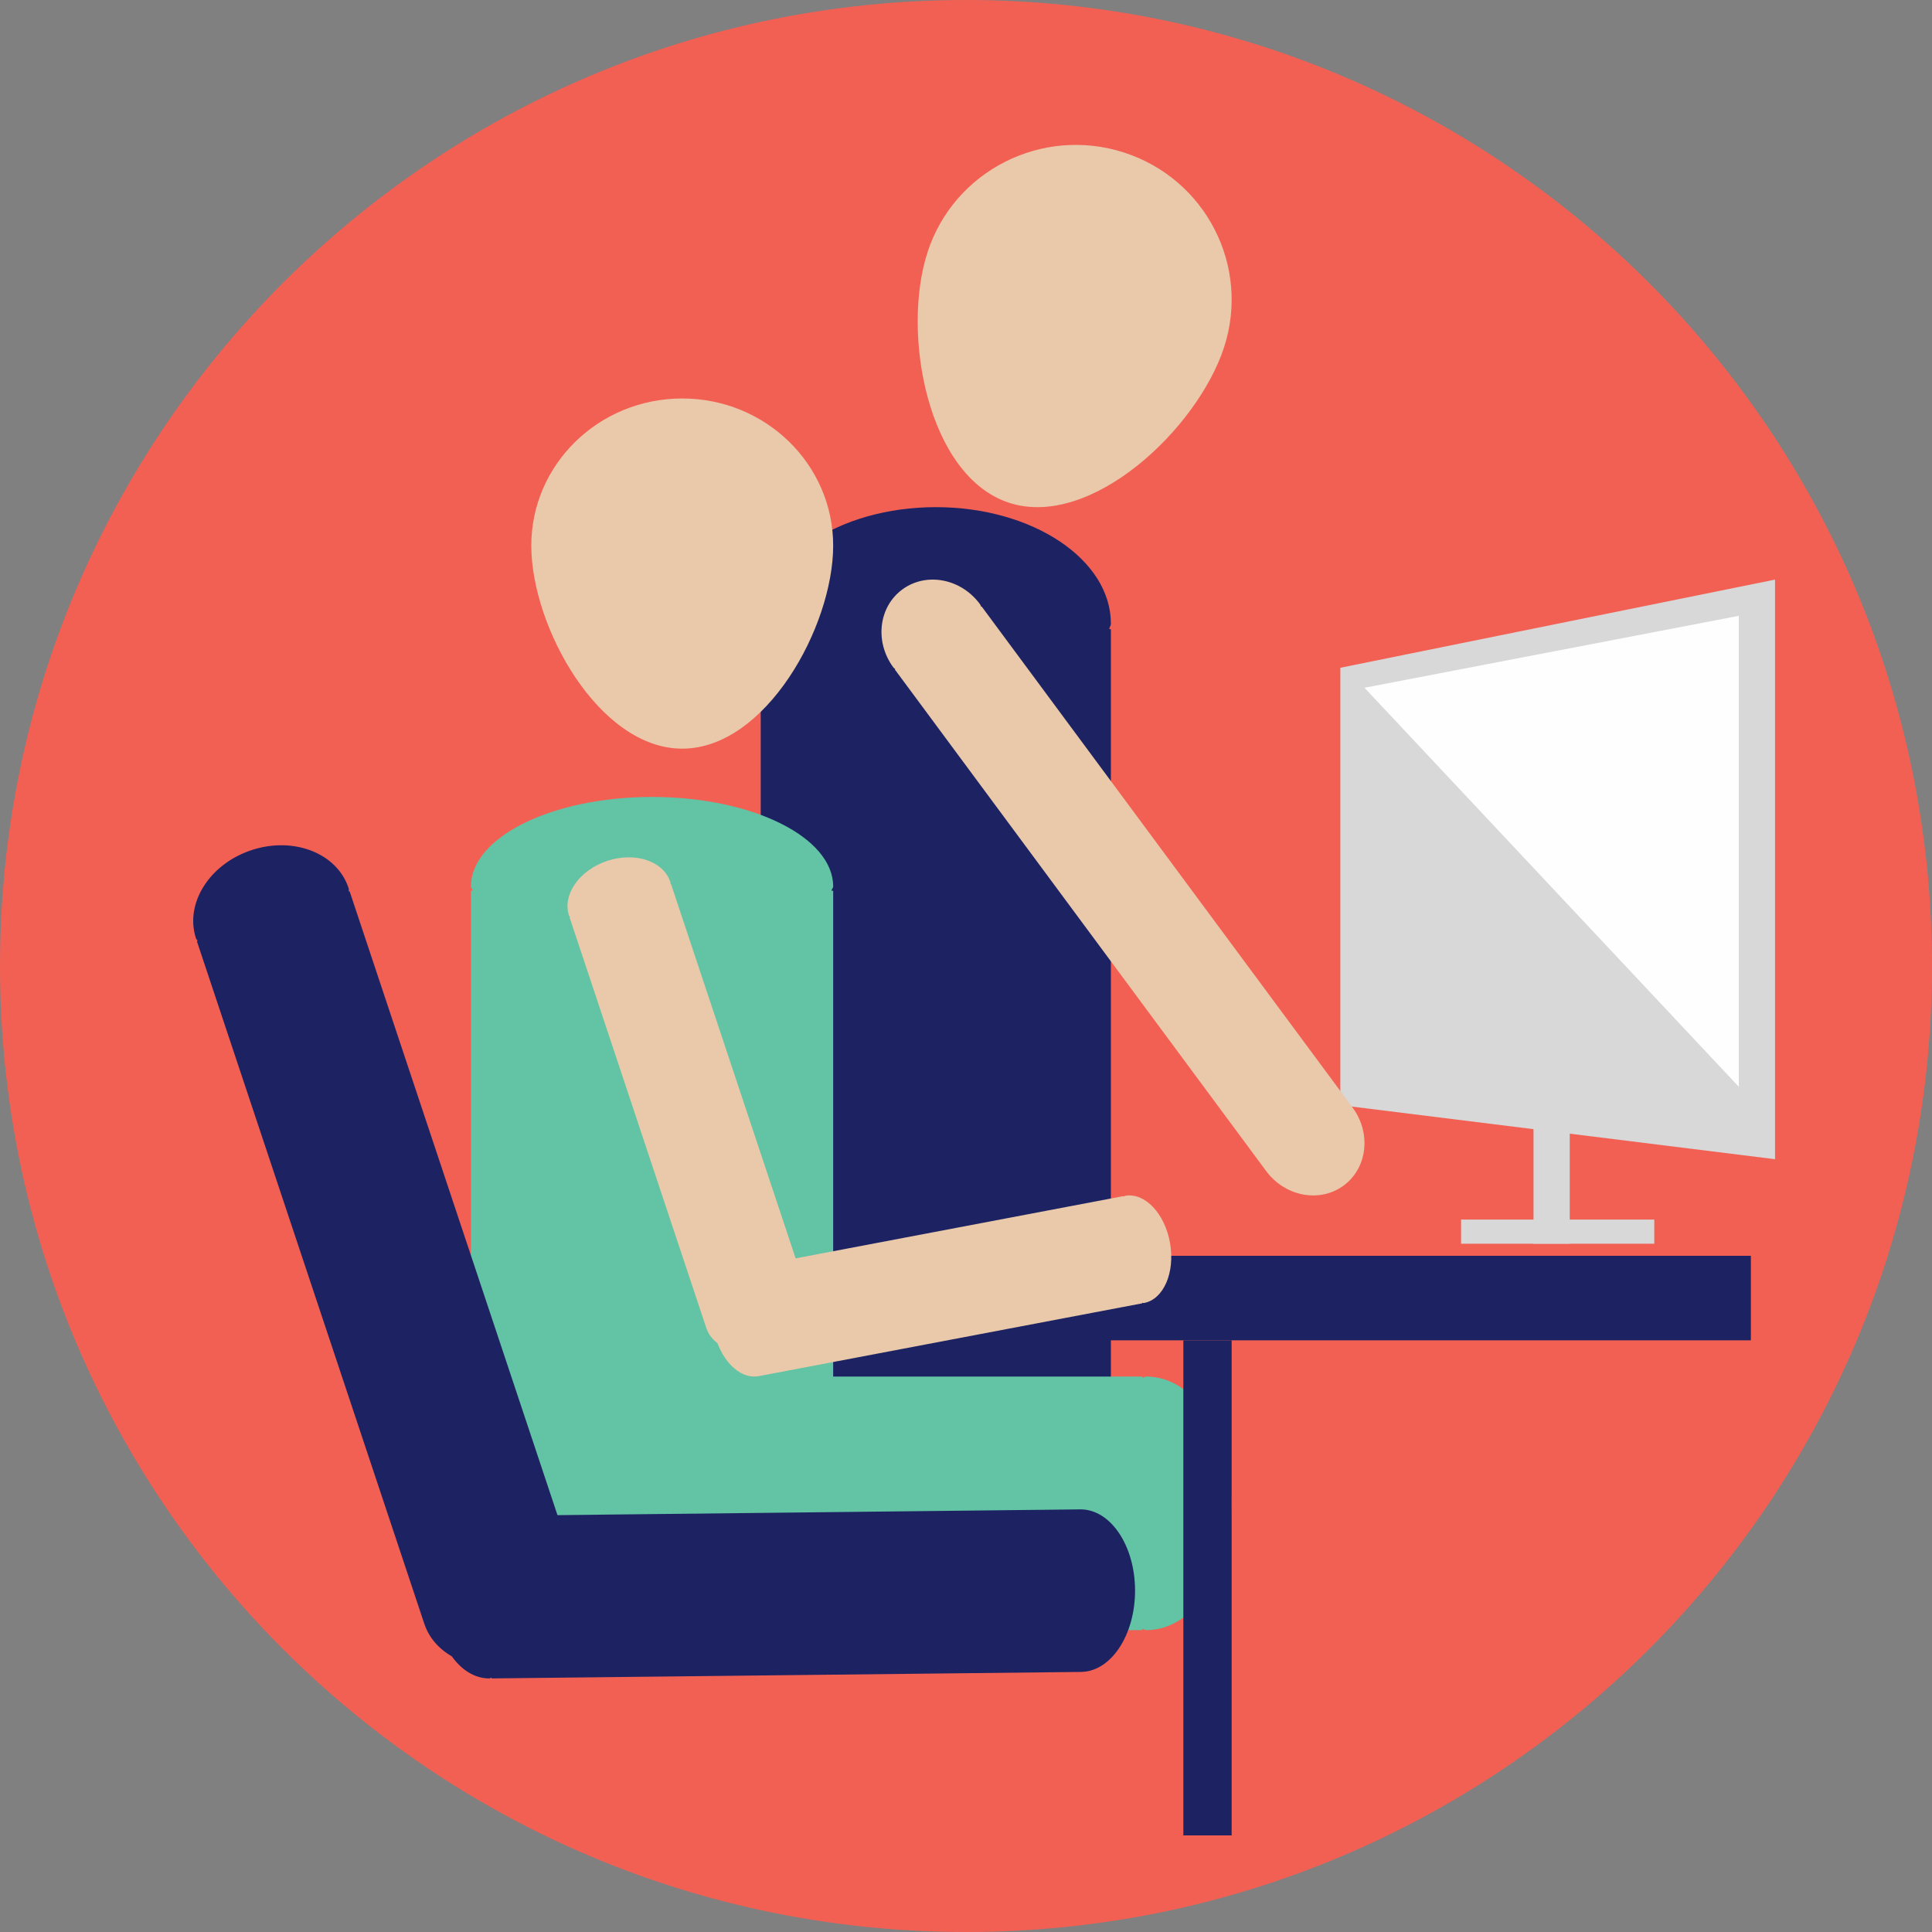
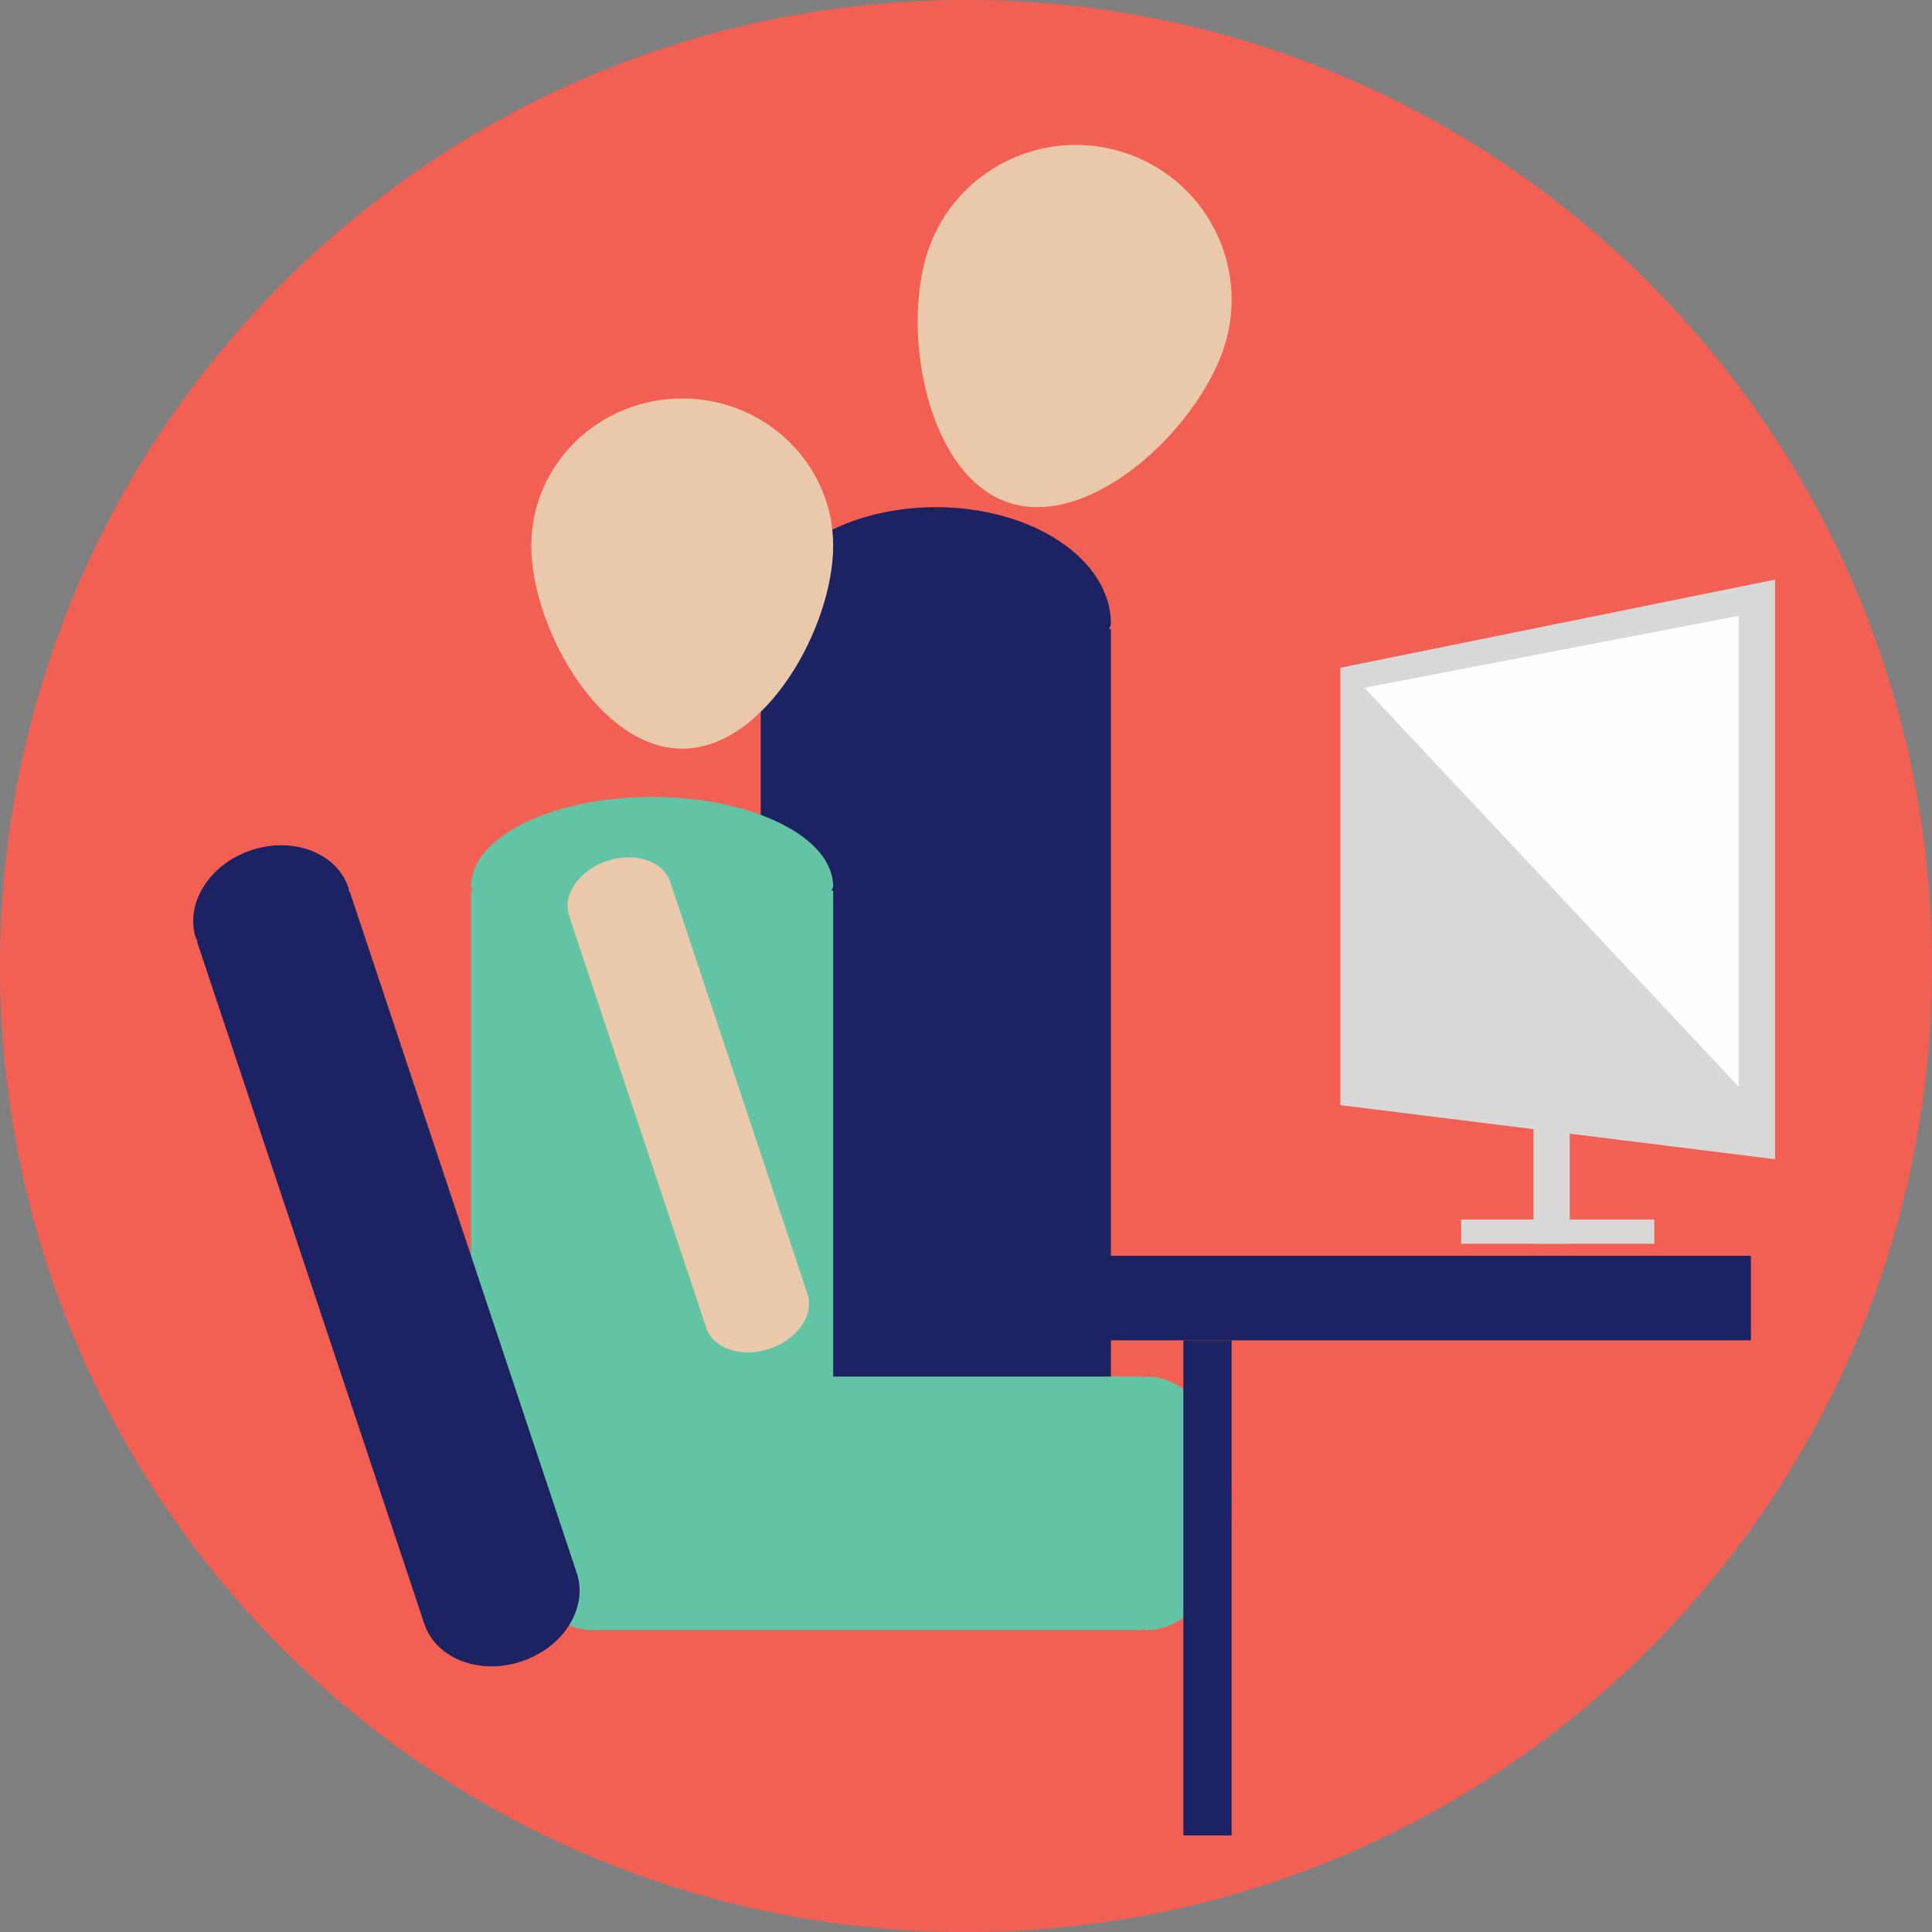
<svg xmlns="http://www.w3.org/2000/svg" width="160px" height="160px" viewBox="0 0 160 160" version="1.1">
  <rect x="0" y="0" width="160" height="160" fill="#808080" stroke="none" />
  <title>Pictogrammes/Ico_Assistance informatique</title>
  <desc>Created with Sketch.</desc>
  <g id="Pictogrammes/Ico_Assistance-informatique" stroke="none" stroke-width="1" fill="none" fill-rule="evenodd">
    <g>
      <path d="M80,160 C124.183,160 160,124.184 160,80.001 C160,35.816 124.183,-6.59194921e-14 80,-6.59194921e-14 C35.817,-6.59194921e-14 0,35.816 0,80.001 C0,124.184 35.817,160 80,160" id="Fill-1" fill="#F26054" />
      <path d="M92,52.106 L91.863,52.106 C91.873,51.949 92,51.814 92,51.654 C92,46.322 85.508,42 77.501,42 C69.494,42 63,46.322 63,51.654 C63,51.814 63.126,51.949 63.137,52.106 L63,52.106 L63,114.346 C63,119.678 69.494,124 77.501,124 C85.508,124 92,119.678 92,114.346 L92,52.106 Z" id="Fill-4" fill="#1D2362" />
      <path d="M83.591,41.644 C90.368,43.83 99.162,35.512 101.365,28.78 C103.567,22.047 99.858,14.817 93.081,12.63 C86.304,10.444 79.025,14.128 76.824,20.858 C74.623,27.591 76.814,39.457 83.591,41.644" id="Fill-6" fill="#EAC9AA" />
      <path d="M56.5,62 C63.403,62 69,51.912 69,45.184 C69,38.454 63.403,33 56.5,33 C49.597,33 44,38.454 44,45.184 C44,51.912 49.597,62 56.5,62" id="Fill-8" fill="#EAC9AA" />
      <path d="M69,73.765 L68.858,73.765 C68.87,73.643 69,73.54 69,73.416 C69,69.321 62.284,66 54,66 C45.716,66 39,69.321 39,73.416 C39,73.54 39.13,73.643 39.142,73.765 L39,73.765 L39,121.584 C39,125.679 45.716,129 54,129 C62.284,129 69,125.679 69,121.584 L69,73.765 Z" id="Fill-10" fill="#62C4A4" />
      <path d="M94.605,135 L94.605,134.901 C94.72,134.909 94.818,135 94.938,135 C98.838,135 102,130.299 102,124.5 C102,118.701 98.838,114 94.938,114 C94.818,114 94.72,114.091 94.605,114.099 L94.605,114 L49.062,114 C45.162,114 42,118.701 42,124.5 C42,130.299 45.162,135 49.062,135 L94.605,135 Z" id="Fill-12" fill="#62C4A4" />
-       <path d="M40.721,139 L40.721,138.936 C40.648,138.943 40.585,139 40.509,139 C38.018,139 36,135.986 36,132.269 C36,128.551 38.018,125.537 40.509,125.537 C40.585,125.537 40.648,125.597 40.721,125.603 L40.721,125.537 L89.488,125 C91.98,125 94,128.014 94,131.731 C94,135.449 91.98,138.463 89.488,138.463 L40.721,139 Z" id="Fill-14" fill="#1D2362" />
      <path d="M16.304,77.944 L16.365,77.924 C16.33,77.84 16.253,77.786 16.225,77.698 C15.289,74.805 17.361,71.535 20.856,70.395 C24.349,69.252 27.939,70.674 28.875,73.569 C28.903,73.654 28.871,73.746 28.895,73.834 L28.954,73.813 L47.775,130.301 C48.712,133.194 46.637,136.464 43.144,137.606 C39.651,138.747 36.061,137.326 35.125,134.432 L16.304,77.944 Z" id="Fill-16" fill="#1D2362" />
      <polygon id="Fill-18" fill="#1D2362" points="91 111 145 111 145 104 91 104" />
      <polygon id="Fill-20" fill="#1D2362" points="98 152 102 152 102 111 98 111" />
      <polygon id="Fill-21" fill="#D8D8D8" points="121 103 137 103 137 101 121 101" />
      <polygon id="Fill-22" fill="#D8D8D8" points="127 103 130 103 130 87 127 87" />
      <polygon id="Fill-23" fill="#D8D8D8" points="111 55.302 111 91.523 147 96 147 48" />
-       <path d="M74.103,55.438 L74.136,55.413 C74.088,55.353 74.017,55.321 73.971,55.257 C72.415,53.126 72.767,50.234 74.754,48.796 C76.741,47.359 79.612,47.92 81.168,50.051 C81.214,50.116 81.222,50.191 81.266,50.257 L81.3,50.232 L112.029,91.743 C113.585,93.874 113.233,96.765 111.246,98.204 C109.258,99.641 106.388,99.08 104.834,96.949 L74.103,55.438 Z" id="Fill-24" fill="#EAC9AA" />
      <path d="M47.169,75.966 L47.209,75.954 C47.19,75.903 47.138,75.872 47.121,75.819 C46.562,74.077 47.989,72.05 50.307,71.288 C52.628,70.529 54.963,71.322 55.522,73.064 C55.541,73.116 55.518,73.171 55.531,73.225 L55.57,73.211 L66.879,107.182 C67.438,108.922 66.011,110.949 63.693,111.711 C61.372,112.473 59.037,111.677 58.478,109.938 L47.169,75.966 Z" id="Fill-25" fill="#EAC9AA" />
-       <path d="M93.042,99.057 L93.048,99.099 C93.097,99.086 93.131,99.042 93.181,99.031 C94.807,98.743 96.471,100.493 96.899,102.947 C97.327,105.399 96.354,107.621 94.727,107.911 C94.679,107.92 94.633,107.888 94.583,107.894 L94.591,107.937 L62.82,113.969 C61.193,114.258 59.529,112.504 59.101,110.053 C58.673,107.601 59.644,105.38 61.271,105.089 L93.042,99.057 Z" id="Fill-26" fill="#EAC9AA" />
      <polygon id="Fill-27" fill="#FEFEFE" points="113 56.957 144 51 144 90" />
    </g>
  </g>
</svg>